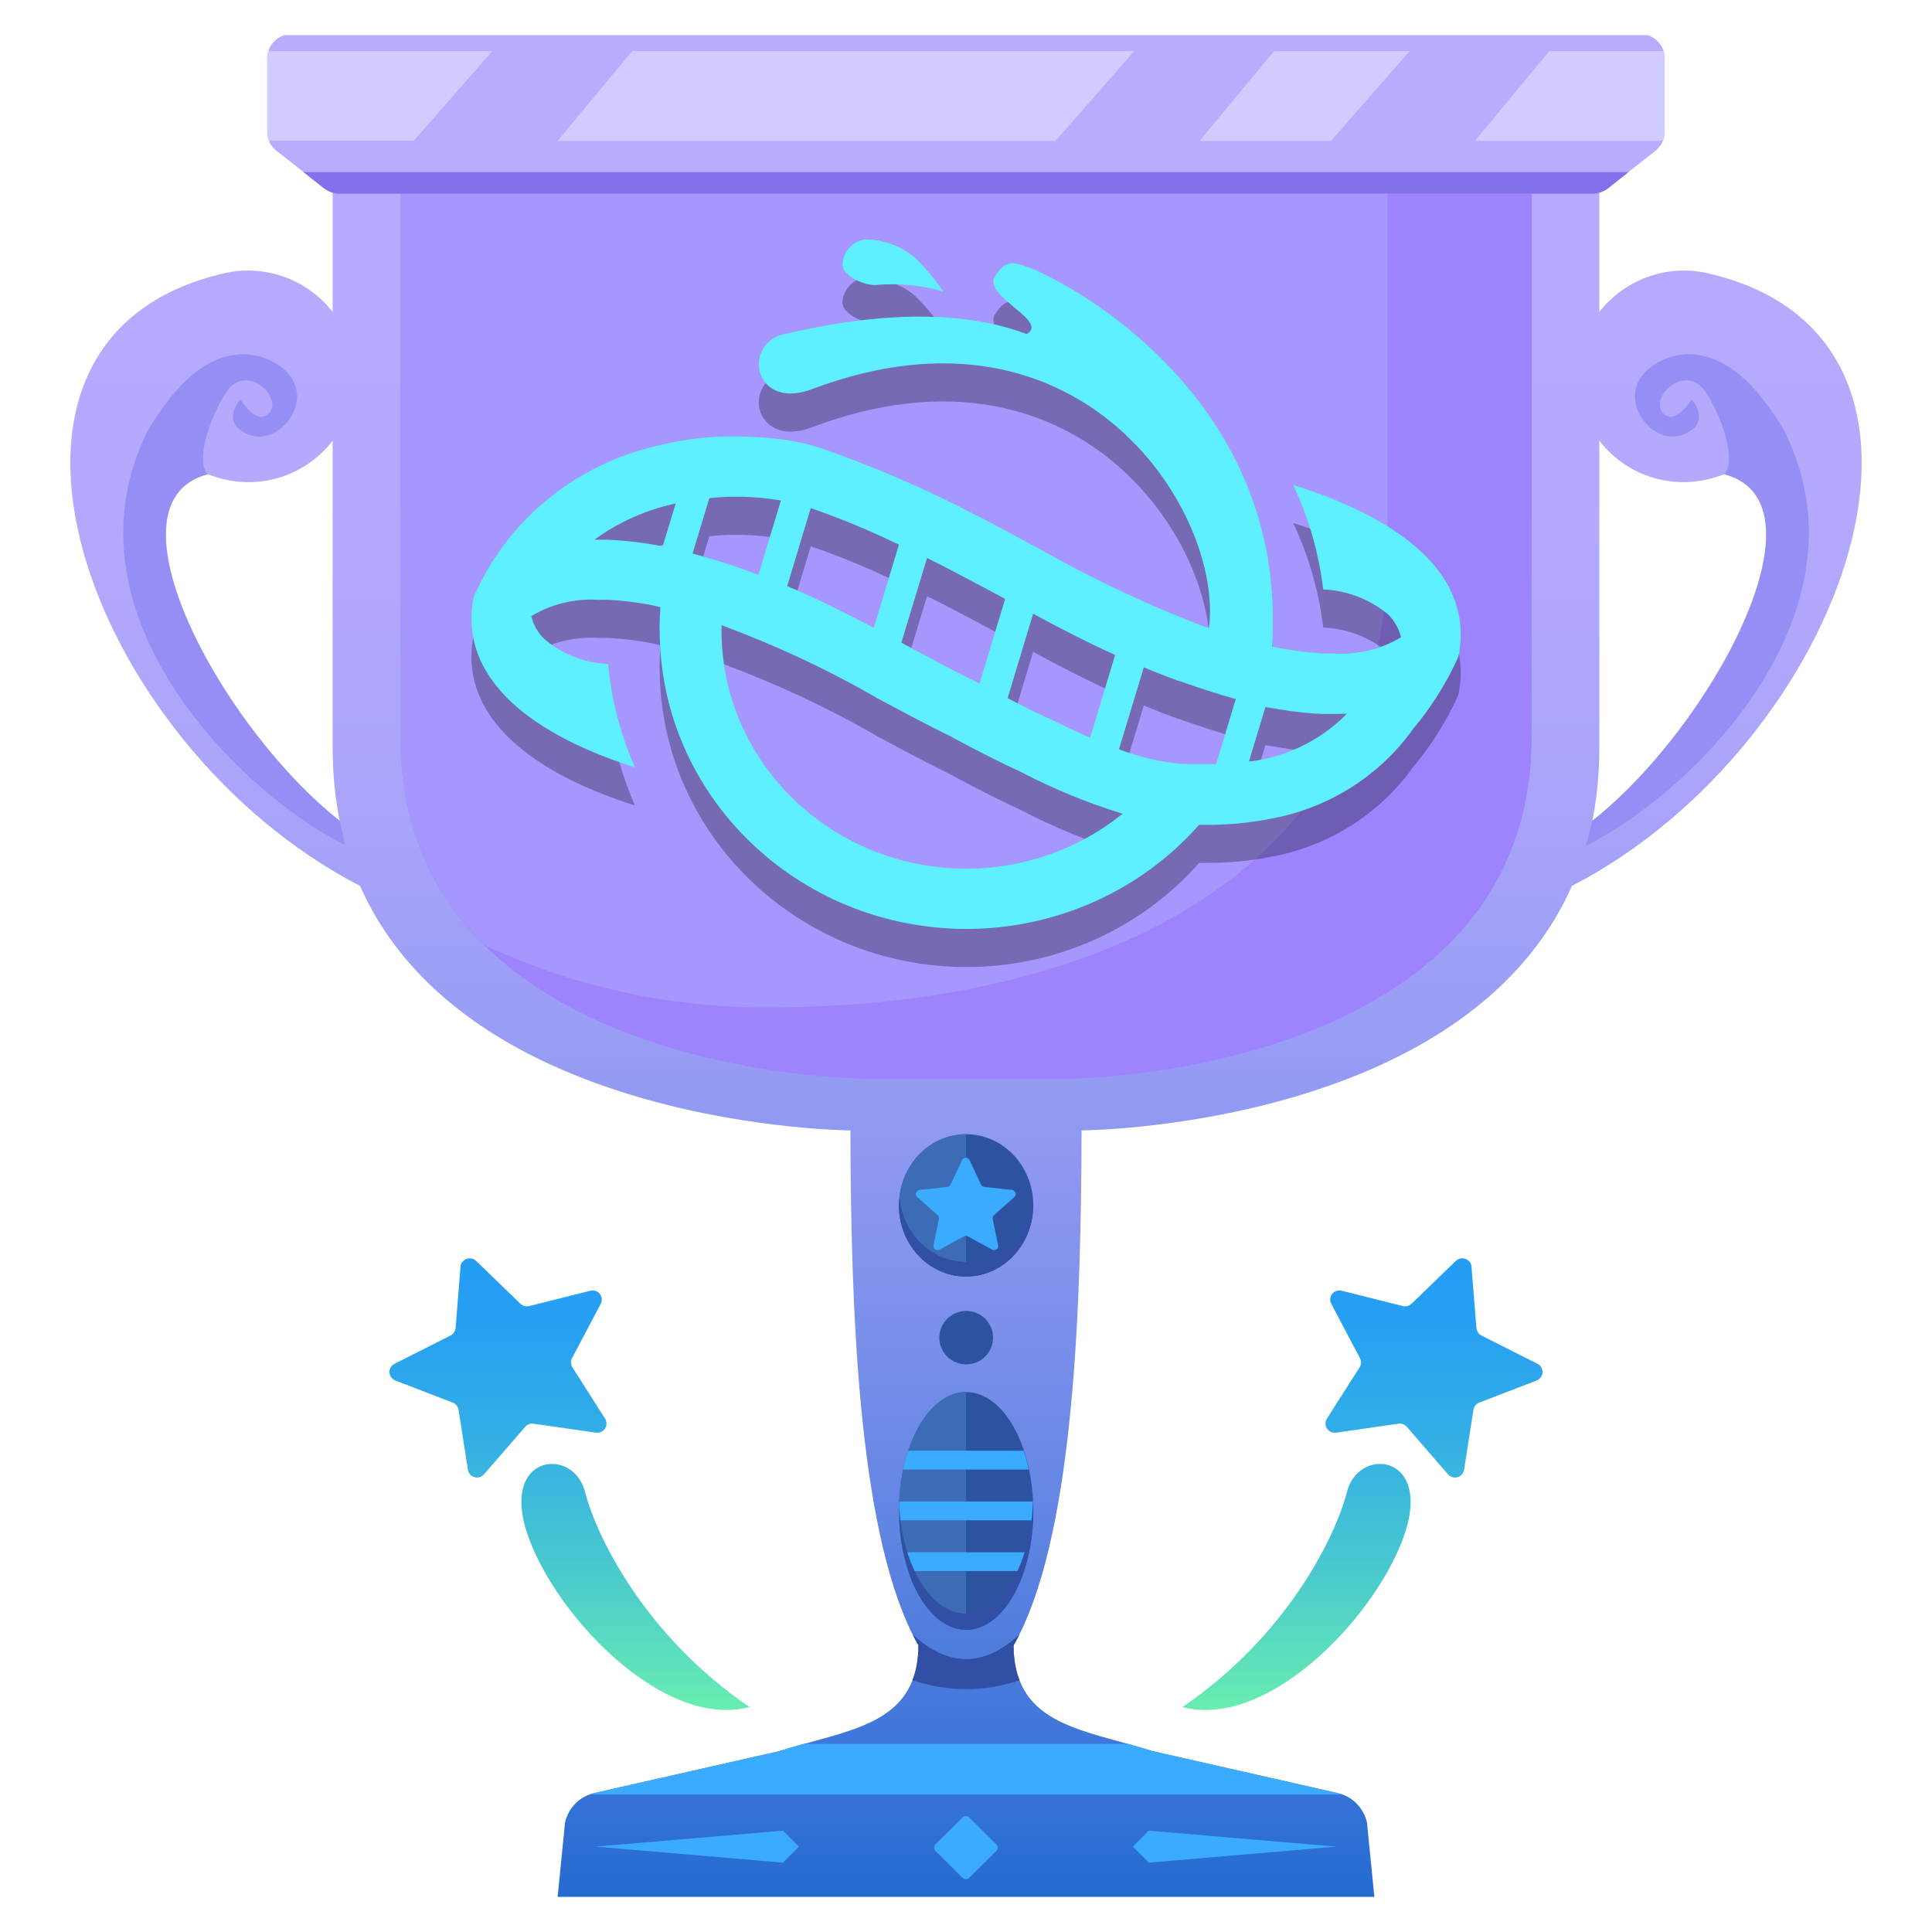
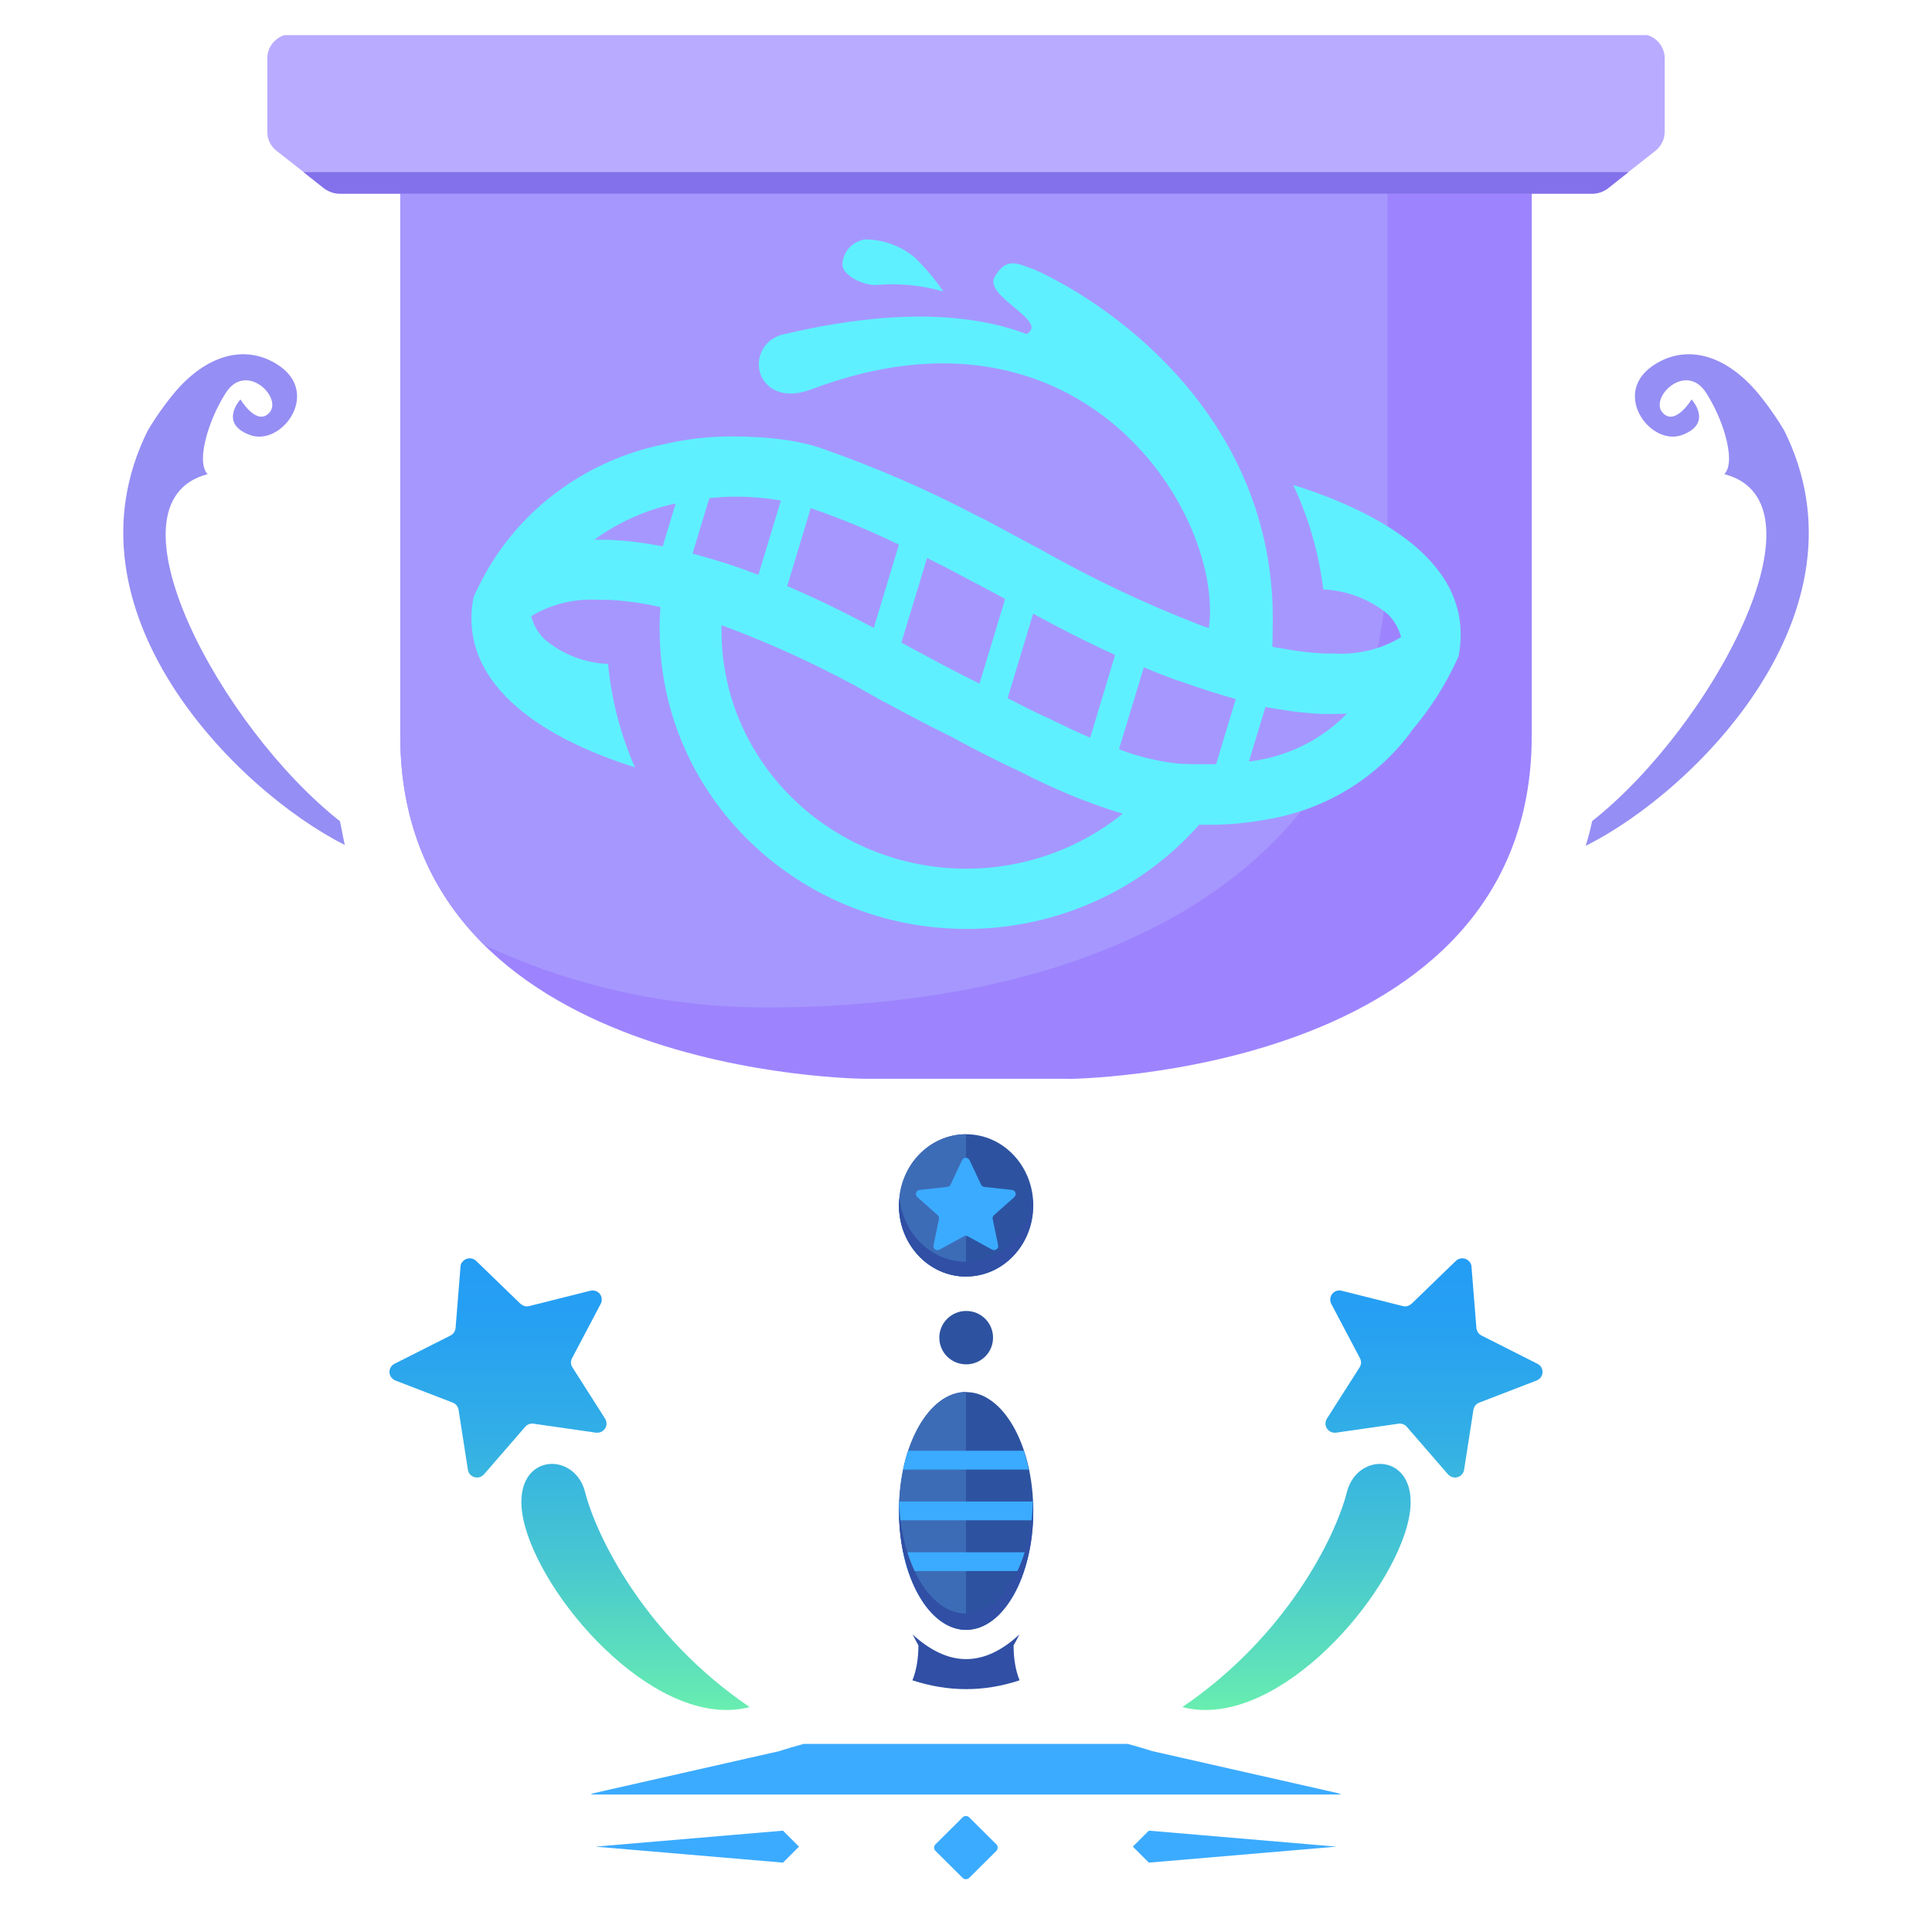
<svg xmlns="http://www.w3.org/2000/svg" viewBox="0 0 110 110">
  <defs>
    <style>
      .cls-1 {
        fill: #a697ff;
      }

      .cls-2 {
        fill: url(#linear-gradient-2);
      }

      .cls-3 {
        fill: #8271ea;
      }

      .cls-4 {
        fill: #9d84fe;
      }

      .cls-5 {
        fill: #3babff;
      }

      .cls-6 {
        fill: #958ef4;
      }

      .cls-7 {
        opacity: .3;
      }

      .cls-8 {
        fill: #d1ccff;
      }

      .cls-9 {
        fill: #b9abff;
      }

      .cls-10 {
        fill: #02173d;
        opacity: 0;
      }

      .cls-11 {
        fill: #3d6cb7;
      }

      .cls-12 {
        fill: #2d53a0;
      }

      .cls-13 {
        fill: url(#linear-gradient);
      }

      .cls-14 {
        fill: #304fa5;
      }

      .cls-15 {
        fill: #5ff0ff;
      }
    </style>
    <linearGradient id="linear-gradient" x1="55" y1="7.59" x2="55" y2="108" gradientUnits="userSpaceOnUse">
      <stop offset="0" stop-color="#b9abff" />
      <stop offset=".19" stop-color="#b5a9fd" />
      <stop offset=".36" stop-color="#aba5fa" />
      <stop offset=".51" stop-color="#999df5" />
      <stop offset=".65" stop-color="#8192ed" />
      <stop offset=".79" stop-color="#6185e3" />
      <stop offset=".93" stop-color="#3a74d8" />
      <stop offset="1" stop-color="#246bd1" />
    </linearGradient>
    <linearGradient id="linear-gradient-2" x1="55" y1="69.71" x2="55" y2="97.55" gradientUnits="userSpaceOnUse">
      <stop offset="0" stop-color="#229bf7" />
      <stop offset=".2" stop-color="#26a0f2" />
      <stop offset=".43" stop-color="#32aee6" />
      <stop offset=".68" stop-color="#47c6d1" />
      <stop offset=".95" stop-color="#63e7b5" />
      <stop offset="1" stop-color="#6aefaf" />
    </linearGradient>
  </defs>
  <g id="Layer_1" data-name="Layer 1">
-     <rect class="cls-10" x=".01" y=".06" width="110" height="110" />
-   </g>
+     </g>
  <g id="Layer_2" data-name="Layer 2">
-     <path class="cls-13" d="M97.24,15.56c-2.38-.55-4.77,.39-6.18,2.2V7.59H18.94v10.17c-1.41-1.81-3.8-2.75-6.18-2.2-16.14,3.71-7.85,26.82,7.74,34.88,6.11,13.81,27.92,13.92,27.92,13.92,.02,9.91,.42,22.47,3.54,28.7,.11,.22,.21,.42,.33,.62,0,.78-.12,1.44-.34,1.99-1.03,2.69-4.36,3.01-7.57,4.03l-10.54,2.39c-.84,.19-1.48,.84-1.67,1.68l-.42,4.23h46.5l-.42-4.23c-.19-.84-.83-1.49-1.67-1.68l-10.54-2.39c-3.21-1.02-6.54-1.34-7.57-4.03-.22-.55-.34-1.21-.34-1.99,.12-.2,.22-.4,.33-.62,3.12-6.23,3.52-18.79,3.54-28.7,0,0,21.81-.11,27.92-13.92,15.59-8.06,23.88-31.17,7.74-34.88ZM9.45,30.44c0-1.73,.71-3,2.39-3.44,1.12,.45,2.39,.59,3.66,.3,1.43-.33,2.62-1.14,3.44-2.21v17.48c0,1.49,.14,2.87,.4,4.16-4.93-3.9-9.89-11.7-9.89-16.29Zm81.21,16.29c.26-1.29,.4-2.67,.4-4.16V25.09c.82,1.07,2.01,1.88,3.44,2.21,1.27,.29,2.54,.15,3.66-.3,1.68,.44,2.39,1.71,2.39,3.44,0,4.59-4.96,12.39-9.89,16.29Z" />
    <path class="cls-6" d="M19.36,46.76c-6.8-5.35-13.68-18.15-7.55-19.76h.01c-.36-.38-.33-1.24-.04-2.25,.22-.76,.58-1.6,1.07-2.37,1.14-1.81,3.22,.22,2.51,1.09-.72,.86-1.67-.73-1.67-.73,0,0-1.25,1.35,.52,2.02,1.77,.68,3.99-2.24,1.78-3.87-1.68-1.22-3.82-.91-5.71,1.08-.53,.55-1.34,1.64-1.87,2.55-5.09,10.24,4.96,20.42,11.22,23.59-.07-.33-.17-.82-.27-1.35ZM101.59,24.52c-.53-.91-1.34-2-1.87-2.55-1.89-1.99-4.03-2.3-5.71-1.08-2.21,1.63,.01,4.55,1.78,3.87,1.77-.67,.52-2.02,.52-2.02,0,0-.95,1.59-1.67,.73-.71-.87,1.37-2.9,2.51-1.09,.49,.77,.85,1.61,1.07,2.37,.29,1.01,.32,1.87-.04,2.24h0s.01,.01,.01,.01c6.13,1.61-.74,14.39-7.54,19.75-.11,.53-.24,1.01-.37,1.41,6.26-3.12,16.43-13.35,11.31-23.64Z" />
    <path class="cls-4" d="M60.77,61.43s26.44-.13,26.44-19.53V10.53H22.79v31.36c0,19.41,26.44,19.53,26.44,19.53h11.55Z" />
    <path class="cls-1" d="M55,10.53H22.79v31.36c0,5.27,1.96,9.11,4.8,11.92,4.81,2.26,10.26,3.55,16.03,3.55,19.54,0,35.38-8.02,35.38-26.06V10.53h-23.99Z" />
    <path class="cls-12" d="M58.83,86.03c0,3.74-1.71,6.77-3.82,6.77s-3.82-3.03-3.82-6.77,1.71-6.77,3.82-6.77,3.82,3.03,3.82,6.77Zm-3.82-21.45c-2.11,0-3.82,1.81-3.82,4.05s1.71,4.05,3.82,4.05,3.82-1.81,3.82-4.05-1.71-4.05-3.82-4.05Zm0,10.06c-.84,0-1.53,.68-1.53,1.52s.68,1.52,1.53,1.52,1.53-.68,1.53-1.52-.68-1.52-1.53-1.52Z" />
    <path class="cls-11" d="M55,92.79c-2.11,0-3.82-3.03-3.82-6.77s1.71-6.77,3.82-6.77v13.53Zm0-28.21c-2.11,0-3.82,1.81-3.82,4.05s1.71,4.05,3.82,4.05v-8.1Z" />
    <g>
-       <path id="Path_131020" data-name="Path 131020" class="cls-7" d="M37.55,38.07c0-.41,.02-.84,.05-1.34h-.03c-.98-.23-1.97-.36-2.97-.41-.17,0-.35,0-.53,0-1.34-.08-2.68,.24-3.82,.93,.12,.5,.38,.95,.75,1.31,1.01,.86,2.28,1.36,3.62,1.41,.19,2.03,.71,4.02,1.53,5.89-6.64-2.11-9.91-5.48-9.22-9.52l.03-.14,.05-.13s.14-.33,.43-.88c.09-.18,.2-.38,.33-.6,.05-.09,.1-.18,.16-.27h0c2.13-3.48,5.65-5.95,9.71-6.82,1.35-.33,2.73-.49,4.12-.48,1,0,2,.06,3,.2,.72,.11,1.43,.27,2.11,.51,2.97,1.04,5.86,2.29,8.63,3.74l.68,.34h0c.96,.51,1.88,1.01,2.77,1.49l.05,.02,.15,.08c2.92,1.66,5.96,3.11,9.11,4.33,.14,.06,.34,.12,.57,.2,.85-6.45-7.14-19.44-22.61-13.6-1.21,.46-2.32,.29-2.84-.67-.43-.87-.05-1.92,.85-2.33,.14-.07,.29-.11,.45-.14,3.31-.78,9.09-1.78,13.77,0,1.32-.74-2.49-2.14-1.81-3.27,.68-1.13,1.24-.77,2.31-.38,4.46,2.03,13.87,8.61,13.51,20.54,0,.27,0,.55-.02,.91,.24,.05,.43,.09,.59,.11s.28,.04,.42,.07c.66,.11,1.33,.18,2,.21,.14,0,.31,0,.5,0,1.34,.08,2.68-.24,3.82-.93-.12-.49-.38-.94-.74-1.3-1.03-.86-2.33-1.36-3.69-1.42-.25-2.06-.82-4.06-1.71-5.95,4.8,1.51,10.33,4.4,9.44,9.61l-.03,.14-.05,.13c-.68,1.49-1.57,2.89-2.65,4.15h0s0,.03,0,.03c-.03,.03-.06,.07-.08,.1-1.93,2.56-4.79,4.3-7.99,4.86-1.19,.23-2.39,.34-3.6,.33h-.4c-3.32,3.77-8.16,5.93-13.26,5.93-9.64-.02-17.44-7.62-17.45-16.99Zm3.53-.3v.3c0,7.49,6.24,13.55,13.94,13.56,3.25,0,6.4-1.11,8.9-3.13-2-.61-3.93-1.41-5.78-2.37-1.21-.56-2.49-1.21-3.81-1.92l-.1-.06c-1.52-.74-2.9-1.49-4.23-2.2h-.02s-.15-.1-.15-.1c-2.79-1.6-5.71-2.96-8.74-4.08Zm24.04,2.41l-1.41,4.65c1.04,.4,2.13,.67,3.24,.8l.29,.03h.17c.14,0,.28,.02,.43,.02h.11c.24,0,.49,0,.74,0h.55l1.12-3.71c-1.01-.28-2.1-.63-3.25-1.04h-.04s-.01-.01-.01-.01h-.01c-.6-.22-1.21-.45-1.91-.75h0Zm6.94,2.21l-.95,3.13h.09l.39-.06c1.95-.33,3.74-1.26,5.1-2.66-.24,.01-.49,.02-.73,.02h-.64c-.82-.03-1.64-.12-2.45-.26h-.06s-.06-.02-.06-.02c-.07-.01-.14-.03-.2-.03-.17-.03-.35-.06-.49-.08v-.03Zm-13.24-5.27l-1.45,4.8c.82,.43,1.59,.81,2.28,1.13h.04s.04,.03,.04,.03c.8,.39,1.57,.76,2.34,1.09l1.42-4.71c-1.72-.78-3.33-1.62-4.67-2.35h0Zm-6.04-3.17l-1.46,4.81s.08,.04,.12,.06l.07,.04,.33,.18c1.25,.67,2.53,1.37,3.93,2.05l1.46-4.82c-.67-.36-1.67-.9-2.71-1.44l-.82-.43-.92-.46h0Zm-6.62-2.85l-1.34,4.44c1.96,.83,3.66,1.71,4.93,2.38l1.43-4.74c-1.63-.79-3.3-1.49-5.02-2.08h0Zm-5.77-.58l-.96,3.17,.3,.08c.49,.14,1.04,.29,1.68,.5s1.21,.42,1.77,.63l1.28-4.23c-.85-.15-1.72-.22-2.58-.22-.5,0-.99,.03-1.48,.08h0Zm-1.94,.32c-1.67,.36-3.24,1.06-4.61,2.06h.23c.22,0,.43,0,.68,.01,1,.05,2,.17,2.98,.37l.74-2.44h0Zm11.38-12.44c-.78,0-1.97-.62-1.86-1.25,.06-.69,.59-1.25,1.3-1.35,1.02,.01,2.01,.37,2.79,1.01,.62,.6,1.17,1.25,1.65,1.96-1.26-.37-2.57-.49-3.88-.37h0Z" />
      <path id="Path_131020-2" data-name="Path 131020" class="cls-15" d="M37.55,35.9c0-.41,.02-.84,.05-1.34h-.03c-.98-.23-1.97-.36-2.97-.41-.17,0-.35,0-.53,0-1.34-.08-2.68,.24-3.82,.93,.12,.5,.38,.95,.75,1.31,1.01,.86,2.28,1.36,3.62,1.41,.19,2.03,.71,4.02,1.53,5.89-6.64-2.11-9.91-5.48-9.22-9.52l.03-.14,.05-.13s.14-.33,.43-.88c.09-.18,.2-.38,.33-.6,.05-.09,.1-.18,.16-.27h0c2.13-3.48,5.65-5.95,9.71-6.82,1.35-.33,2.73-.49,4.12-.48,1,0,2,.06,3,.2,.72,.11,1.43,.27,2.11,.51,2.97,1.04,5.86,2.29,8.63,3.74l.68,.34h0c.96,.51,1.88,1.01,2.77,1.49l.05,.02,.15,.08c2.92,1.66,5.96,3.11,9.11,4.33,.14,.06,.34,.12,.57,.2,.85-6.45-7.14-19.44-22.61-13.6-1.21,.46-2.32,.29-2.84-.67-.43-.87-.05-1.92,.85-2.33,.14-.07,.29-.11,.45-.14,3.31-.78,9.09-1.78,13.77,0,1.32-.74-2.49-2.14-1.81-3.27s1.24-.77,2.31-.38c4.46,2.03,13.87,8.61,13.51,20.54,0,.27,0,.55-.02,.91,.24,.05,.43,.09,.59,.11s.28,.04,.42,.07c.66,.11,1.33,.18,2,.21,.14,0,.31,0,.5,0,1.34,.08,2.68-.24,3.82-.93-.12-.49-.38-.94-.74-1.3-1.03-.86-2.33-1.36-3.69-1.42-.25-2.06-.82-4.06-1.71-5.95,4.8,1.51,10.33,4.4,9.44,9.61l-.03,.14-.05,.13c-.68,1.49-1.57,2.89-2.65,4.15h0s0,.03,0,.03c-.03,.03-.06,.07-.08,.1-1.93,2.56-4.79,4.3-7.99,4.86-1.19,.23-2.39,.34-3.6,.33h-.4c-3.32,3.77-8.16,5.93-13.26,5.93-9.64-.02-17.44-7.62-17.45-16.99Zm3.53-.3v.3c0,7.49,6.24,13.55,13.94,13.56,3.25,0,6.4-1.11,8.9-3.13-2-.61-3.93-1.41-5.78-2.37-1.21-.56-2.49-1.21-3.81-1.92l-.1-.06c-1.52-.74-2.9-1.49-4.23-2.2h-.02s-.15-.1-.15-.1c-2.79-1.6-5.71-2.96-8.74-4.08Zm24.04,2.41l-1.41,4.65c1.04,.4,2.13,.67,3.24,.8l.29,.03h.17c.14,0,.28,.02,.43,.02h.11c.24,0,.49,0,.74,0h.55l1.12-3.71c-1.01-.28-2.1-.63-3.25-1.04h-.04s-.01-.01-.01-.01h-.01c-.6-.22-1.21-.45-1.91-.75h0Zm6.94,2.21l-.95,3.13h.09l.39-.06c1.95-.33,3.74-1.26,5.1-2.66-.24,.01-.49,.02-.73,.02h-.64c-.82-.03-1.64-.12-2.45-.26h-.06s-.06-.02-.06-.02c-.07-.01-.14-.03-.2-.03-.17-.03-.35-.06-.49-.08v-.03Zm-13.24-5.27l-1.45,4.8c.82,.43,1.59,.81,2.28,1.13h.04s.04,.03,.04,.03c.8,.39,1.57,.76,2.34,1.09l1.42-4.71c-1.72-.78-3.33-1.62-4.67-2.35h0Zm-6.04-3.17l-1.46,4.81s.08,.04,.12,.06l.07,.04,.33,.18c1.25,.67,2.53,1.37,3.93,2.05l1.46-4.82c-.67-.36-1.67-.9-2.71-1.44l-.82-.43-.92-.46h0Zm-6.62-2.85l-1.34,4.44c1.96,.83,3.66,1.71,4.93,2.38l1.43-4.74c-1.63-.79-3.3-1.49-5.02-2.08h0Zm-5.77-.58l-.96,3.17,.3,.08c.49,.14,1.04,.29,1.68,.5s1.21,.42,1.77,.63l1.28-4.23c-.85-.15-1.72-.22-2.58-.22-.5,0-.99,.03-1.48,.08h0Zm-1.94,.32c-1.67,.36-3.24,1.06-4.61,2.06h.23c.22,0,.43,0,.68,.01,1,.05,2,.17,2.98,.37l.74-2.44h0Zm11.38-12.44c-.78,0-1.97-.62-1.86-1.25,.06-.69,.59-1.25,1.3-1.35,1.02,.01,2.01,.37,2.79,1.01,.62,.6,1.17,1.25,1.65,1.96-1.26-.37-2.57-.49-3.88-.37h0Z" />
    </g>
    <path class="cls-5" d="M58.58,83.67h-7.16c.08-.38,.17-.73,.28-1.07h6.59c.11,.34,.2,.69,.28,1.07Zm.22,1.82h-7.6c-.02,.17-.02,.36-.02,.54s0,.36,.02,.53h7.6c.02-.17,.02-.35,.02-.53s0-.37-.02-.54Zm-7.38,2.89c.08,.38,.17,.73,.28,1.07h6.59c.12-.34,.2-.69,.28-1.07h-7.16Zm2.7-20.93c-.03,.07-.1,.12-.19,.13l-1.57,.17c-.06,0-.11,.03-.15,.08-.09,.1-.08,.24,.02,.33l1.16,1.03c.06,.06,.09,.14,.07,.22l-.31,1.49c-.01,.05,0,.11,.02,.16,.06,.11,.2,.15,.32,.09l1.39-.76c.07-.04,.15-.04,.22,0l1.39,.76s.11,.04,.16,.02c.13-.03,.21-.15,.18-.27l-.31-1.49c-.02-.08,.01-.16,.07-.22l1.16-1.03s.07-.09,.08-.15c.01-.13-.08-.24-.21-.26l-1.57-.17c-.08,0-.15-.06-.19-.13l-.66-1.4s-.06-.09-.11-.11c-.12-.05-.26,0-.31,.11l-.66,1.4Zm-9.74,32.25l-10.55,2.39c-.07,.02-.14,.06-.21,.08h42.74c-.07-.02-.13-.06-.21-.08l-10.55-2.39c-.46-.15-.93-.28-1.39-.41h-18.45c-.46,.13-.93,.26-1.39,.41Z" />
    <path class="cls-14" d="M58.81,85.57c-.14,3.52-1.79,6.3-3.81,6.3s-3.67-2.78-3.81-6.3c0,.15,0,.31,0,.46,0,3.74,1.71,6.76,3.82,6.76s3.82-3.03,3.82-6.76c0-.15,0-.31,0-.46Zm-.03-17.36c-.19,2.04-1.81,3.63-3.78,3.63s-3.58-1.59-3.78-3.63c-.02,.14-.04,.28-.04,.42,0,2.24,1.71,4.05,3.82,4.05s3.82-1.81,3.82-4.05c0-.14-.02-.28-.04-.42Zm-1.07,25.47c.12-.2,.22-.4,.33-.62-2.02,1.87-4.03,1.87-6.08,0,.11,.21,.21,.41,.33,.62,0,.78-.12,1.44-.34,1.99,2.05,.67,4.08,.67,6.1,0-.22-.55-.34-1.2-.34-1.99Z" />
    <path class="cls-9" d="M16.19,2c-.58,.19-.97,.72-.97,1.31V7.52c0,.42,.19,.81,.53,1.07l2.7,2.12c.25,.2,.57,.31,.89,.31H90.66c.33,0,.64-.11,.89-.31l2.7-2.12c.33-.26,.53-.66,.53-1.07V3.31c0-.59-.39-1.12-.97-1.31H16.19Z" />
    <path class="cls-3" d="M17.28,9.8H92.72l-1.16,.92c-.25,.19-.57,.31-.9,.31H19.34c-.32,0-.64-.12-.9-.31l-1.16-.92Z" />
    <path class="cls-2" d="M29.64,74.23c.13,.13,.32,.18,.5,.13l3.47-.87c.13-.03,.26-.02,.37,.04,.26,.13,.36,.45,.22,.71l-1.63,3.09c-.09,.17-.08,.36,.02,.52l1.86,2.92c.07,.1,.09,.23,.08,.35-.04,.29-.31,.49-.6,.45l-3.55-.51c-.18-.03-.36,.04-.48,.18l-2.34,2.7c-.08,.09-.2,.16-.32,.18-.29,.04-.56-.15-.6-.44l-.53-3.41c-.03-.18-.15-.34-.33-.41l-3.27-1.26c-.12-.05-.22-.14-.28-.25-.13-.26-.03-.57,.23-.7l3.19-1.61c.16-.08,.27-.24,.29-.43l.28-3.49c0-.12,.06-.24,.15-.32,.2-.21,.54-.21,.75,0l2.52,2.44Zm50.72,0c-.13,.13-.32,.18-.5,.13l-3.47-.87c-.13-.03-.26-.02-.37,.04-.26,.13-.36,.45-.22,.71l1.63,3.09c.09,.17,.08,.36-.02,.52l-1.86,2.92c-.07,.1-.09,.23-.08,.35,.04,.29,.31,.49,.6,.45l3.55-.51c.18-.03,.36,.04,.48,.18l2.34,2.7c.08,.09,.2,.16,.32,.18,.29,.04,.56-.15,.6-.44l.53-3.41c.03-.18,.15-.34,.33-.41l3.27-1.26c.12-.05,.22-.14,.28-.25,.13-.26,.03-.57-.23-.7l-3.19-1.61c-.16-.08-.27-.24-.29-.43l-.28-3.49c0-.12-.06-.24-.15-.32-.2-.21-.54-.21-.75,0l-2.52,2.44Zm-37.67,22.97c-5.95-4.04-8.74-9.72-9.38-12.26-.65-2.53-4.58-2.17-3.41,1.99,1.3,4.61,7.71,11.61,12.79,10.26Zm24.62,0c5.95-4.04,8.74-9.72,9.38-12.26,.65-2.53,4.58-2.17,3.41,1.99-1.3,4.61-7.71,11.61-12.79,10.26Z" />
    <path class="cls-5" d="M54.81,106.92l-1.55-1.54c-.1-.1-.1-.27,0-.37l1.55-1.54c.1-.1,.27-.1,.37,0l1.55,1.54c.1,.1,.1,.27,0,.37l-1.55,1.54c-.1,.1-.27,.1-.37,0Zm9.69-1.78l.91,.91,10.68-.91-10.68-.91-.91,.91Zm-19.92-.91l-10.68,.91,10.68,.91,.91-.91-.91-.91Z" />
-     <path class="cls-8" d="M75.78,8.02h-7.48l4.24-5.11h7.72l-4.48,5.11Zm18.95-5.11h-6.52l-4.24,5.11h10.69c.08-.17,.12-.36,.12-.55V3.26c0-.12-.03-.24-.06-.36ZM31.76,8.02h28.34l4.48-5.11h-28.59l-4.24,5.11Zm-3.71-5.11H15.27c-.03,.12-.06,.23-.06,.36V7.46c0,.19,.05,.38,.12,.55h8.23l4.48-5.11Z" />
  </g>
</svg>